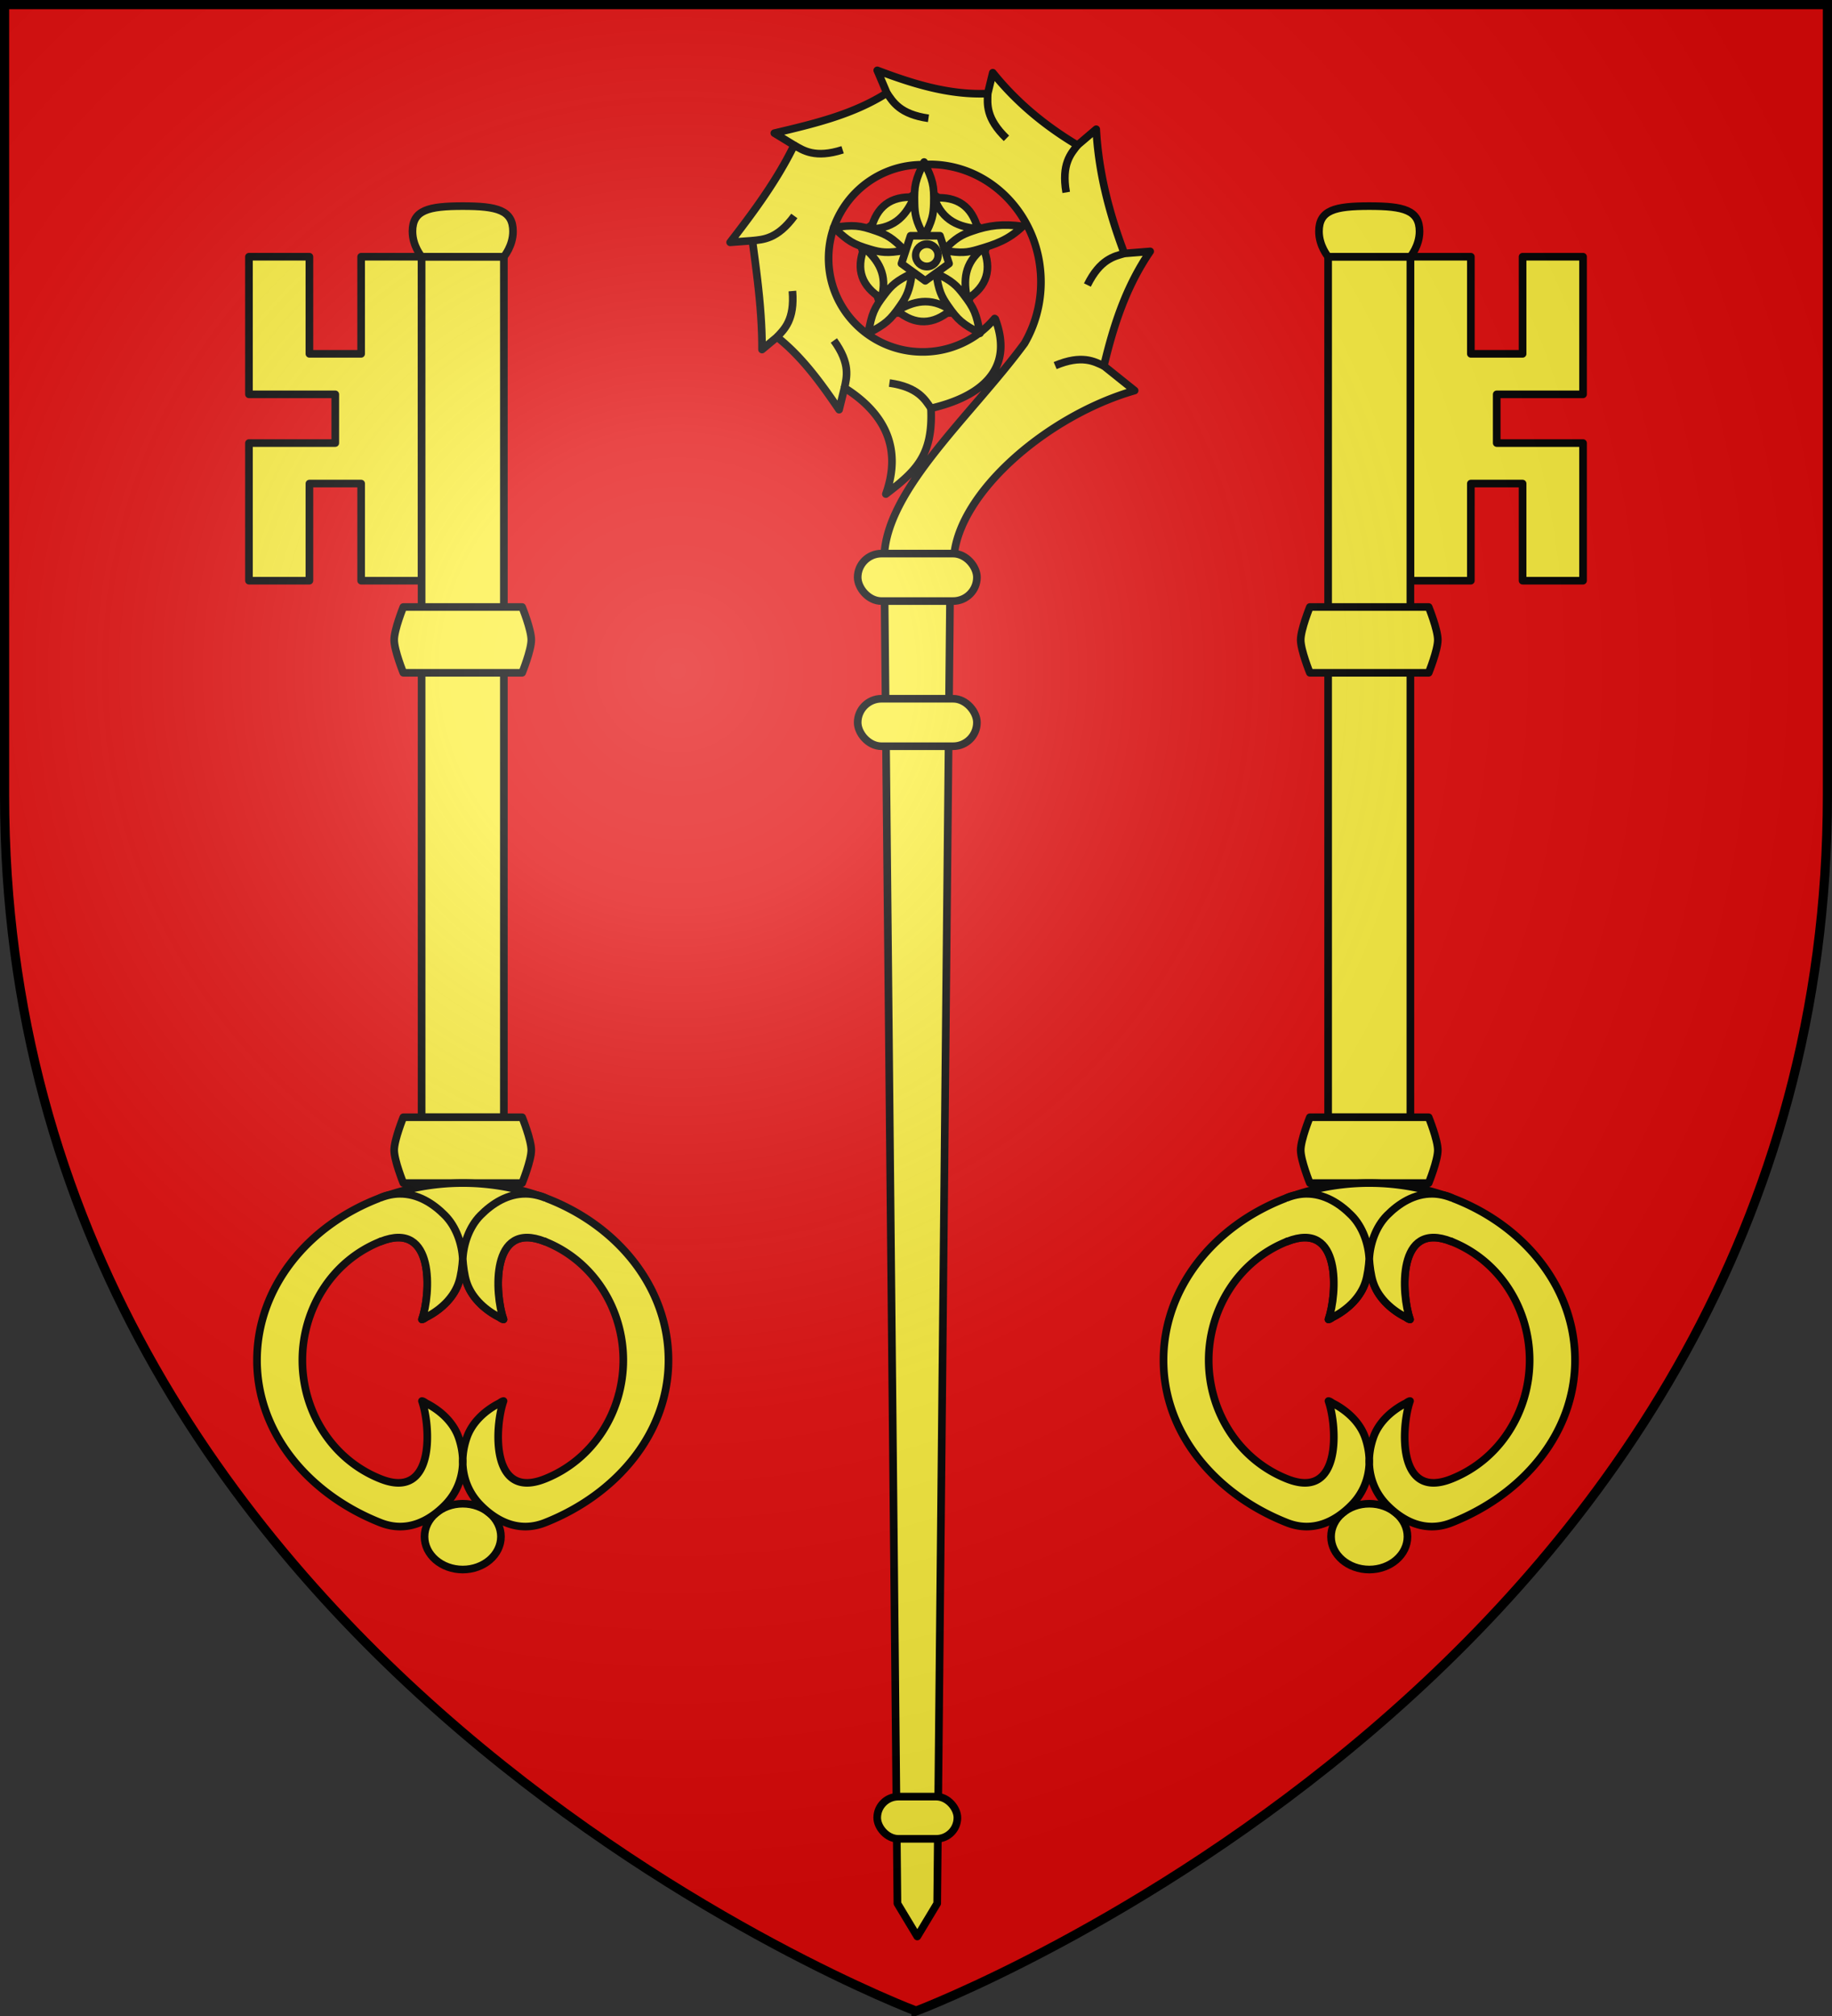
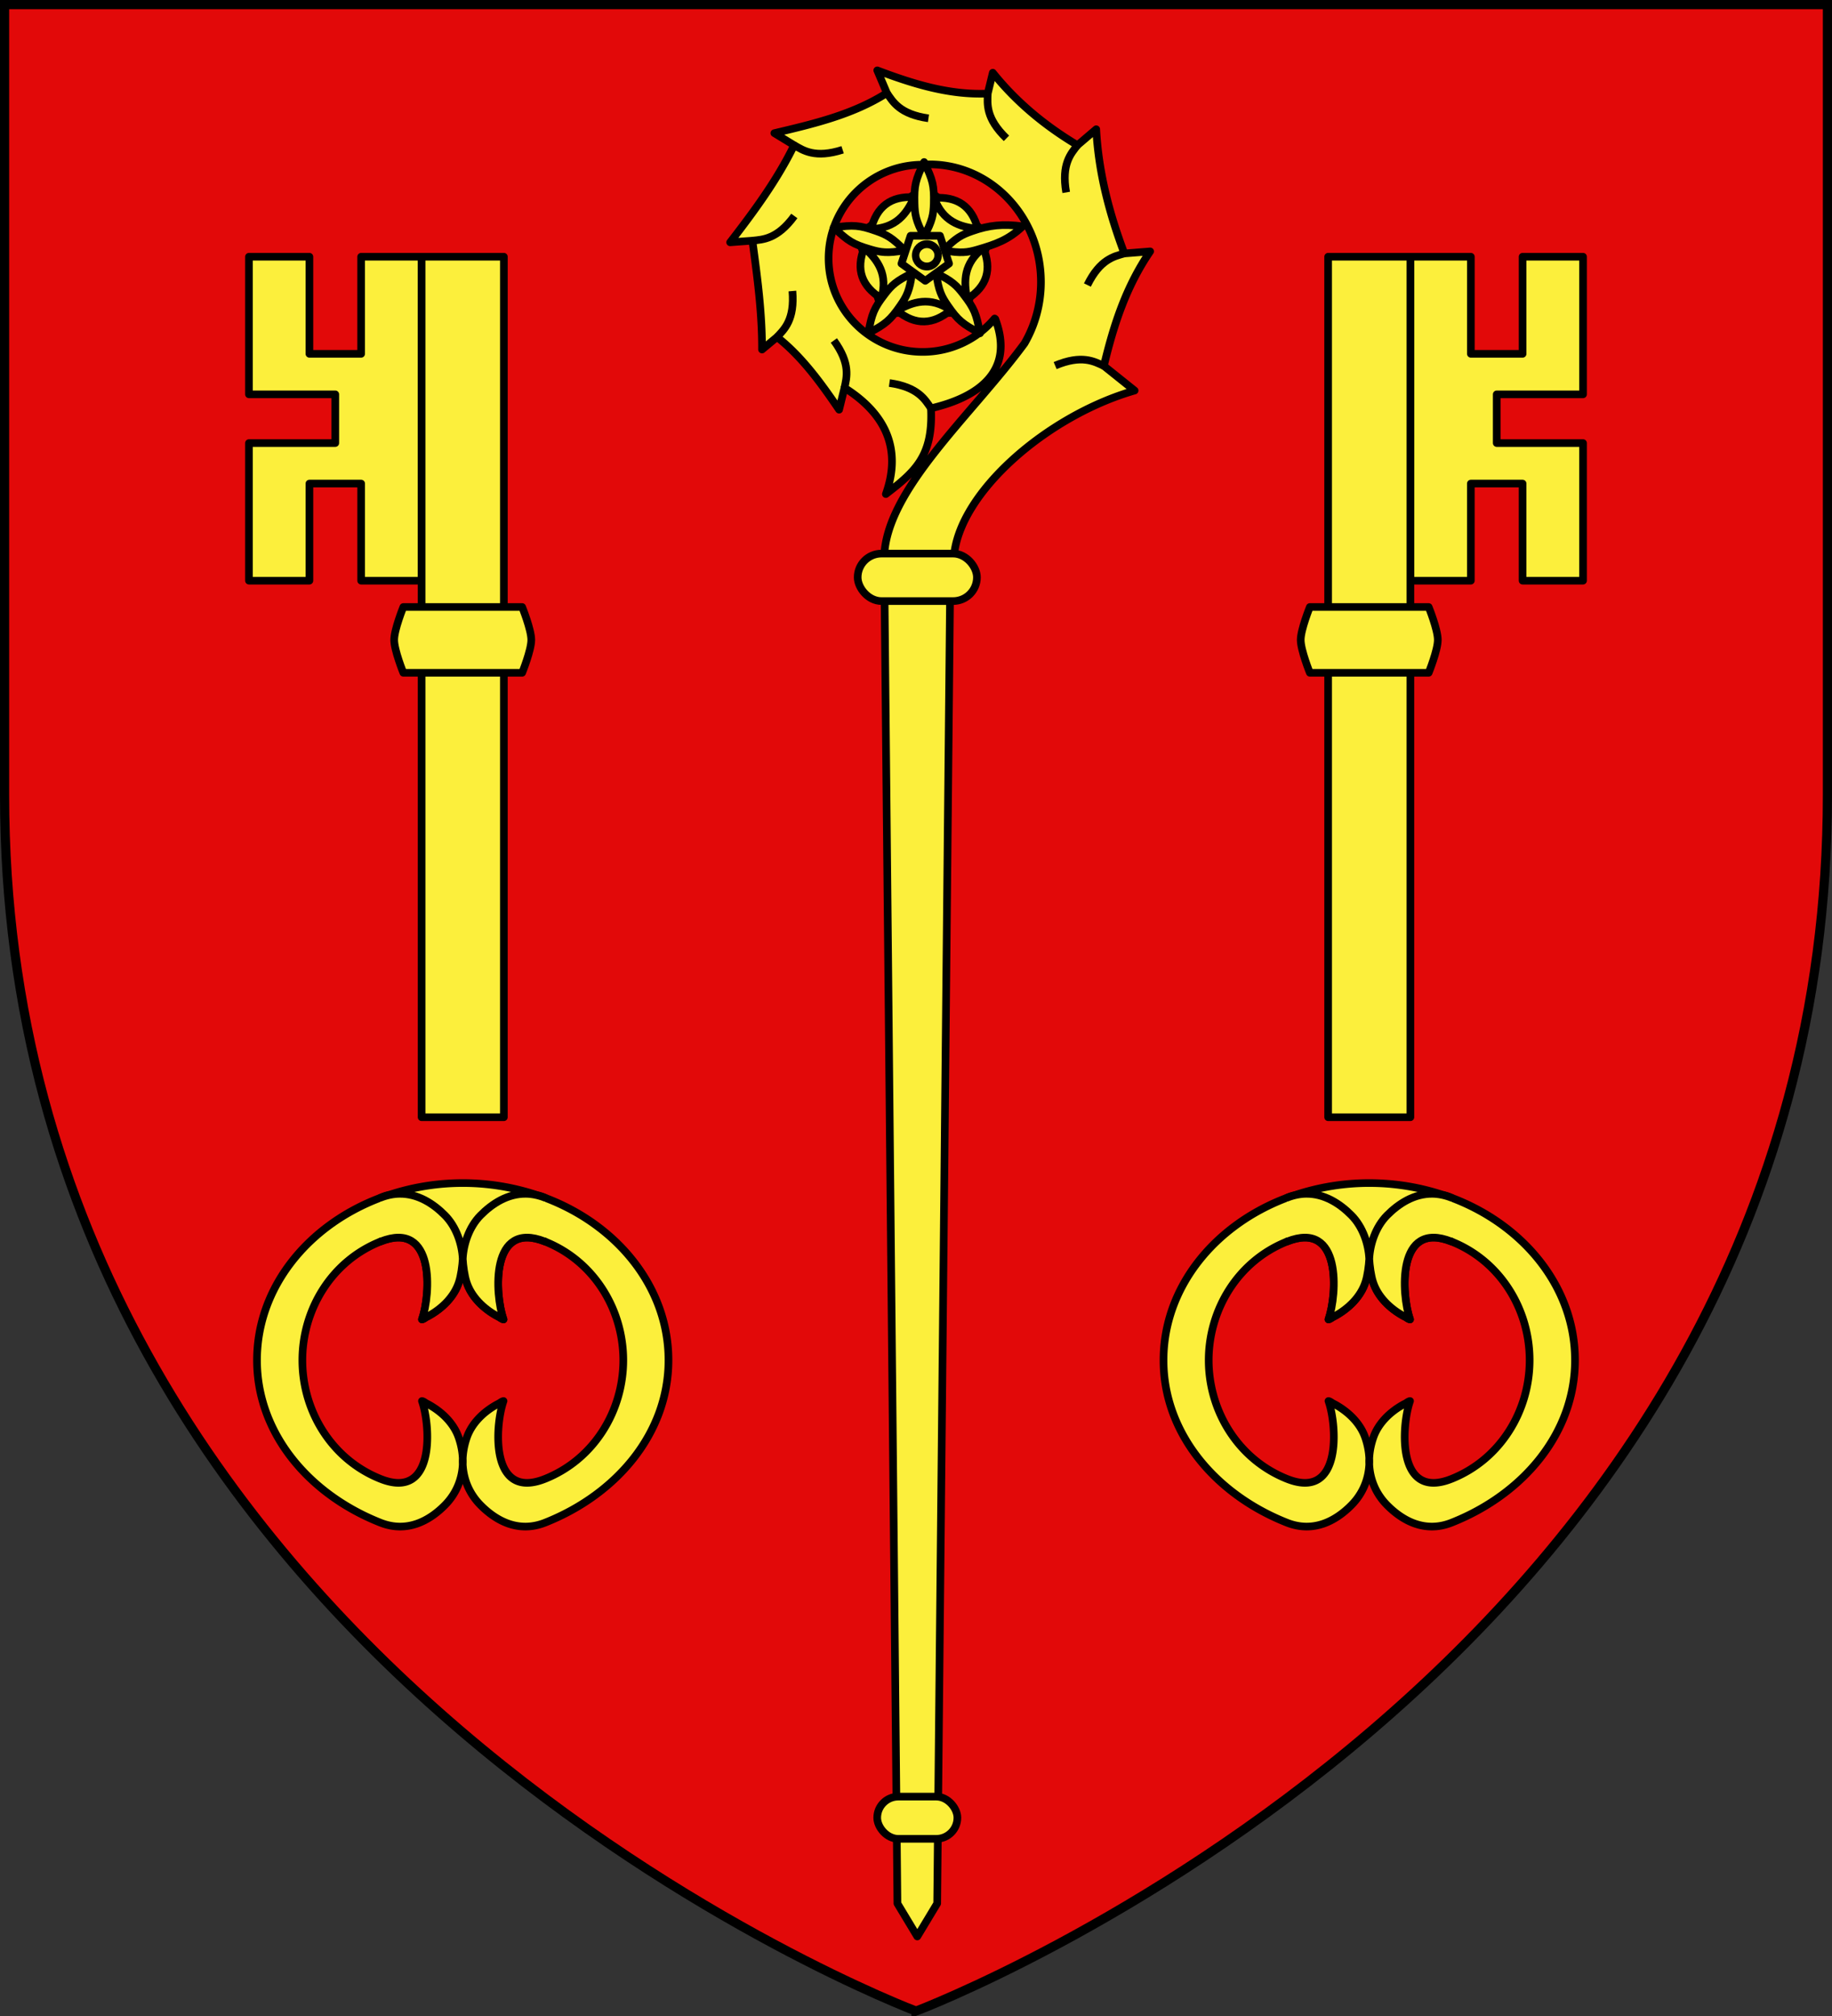
<svg xmlns="http://www.w3.org/2000/svg" xmlns:xlink="http://www.w3.org/1999/xlink" width="600" height="660">
  <rect width="100%" height="100%" fill="#333333" stroke="none" />
  <radialGradient id="b" cx="221.445" cy="226.331" r="300" gradientTransform="matrix(1.353 0 0 1.349 -77.63 -85.747)" gradientUnits="userSpaceOnUse">
    <stop offset="0" stop-color="#fff" stop-opacity=".314" />
    <stop offset=".19" stop-color="#fff" stop-opacity=".251" />
    <stop offset=".6" stop-color="#6b6b6b" stop-opacity=".125" />
    <stop offset="1" stop-opacity=".125" />
  </radialGradient>
  <path fill="#e20909" fill-rule="evenodd" d="M300 658.5s298.5-112.32 298.5-397.772V2.176H1.5v258.552C1.5 546.18 300 658.5 300 658.5z" />
  <g fill="#fcef3c" stroke="#000" stroke-linejoin="round" stroke-width="2.31">
    <path d="m847.514 52.268 2.906 6.875c-10.321 6.586-22.218 9.363-33.968 12.156l5.968 3.656c-5.149 10.623-12.144 20.119-19.312 29.438l6.719-.5c1.47 10.976 2.948 21.827 2.906 33l4.531-3.782c7.614 6.045 13.32 14.038 18.734 22.012l1.625-6.625c12.448 7.85 17.33 18.582 12.489 32.207 8.905-6.856 14.292-11.547 13.62-26 14.002-3.263 25.438-11.035 19.407-27.062l-.187-.157a28.314 28.314 0 0 1-21.75 10.125c-15.672 0-28.375-12.703-28.375-28.375 0-15.67 12.703-28.375 28.375-28.375a31.817 31.817 0 0 1 2.125-.093c18.535 0 33.593 15.978 33.593 35.656 0 6.83-1.824 13.2-4.968 18.625-16.107 21.967-41.94 44.345-42.344 64.906h21.031c1.306-19.574 28.129-43 54.563-50.625l-9.282-7.469c2.955-12.484 6.739-24.098 13.97-34.718l-7.782.625c-4.599-12.259-7.785-24.588-8.5-37.657l-5.656 4.844c-9.848-5.918-18.403-13.015-25.563-21.969l-1.531 6.313c-11.614.516-22.636-2.963-33.344-7.031z" transform="matrix(1.085 0 0 1.08 -632.242 -33.413)" />
    <g stroke-width="2.221" transform="matrix(1.128 0 0 1.123 528.254 -657.38)">
      <path stroke-width="2.221" d="m-200.071 639.982 19.264 13.996-7.358 22.647h-23.812l-7.359-22.647z" />
      <path d="M-200 632.61c-2.519 5.27-2.916 6.779-2.781 12.093.079 3.108.364 5.082 2.781 9.532 2.417-4.45 2.733-6.424 2.813-9.532.135-5.314-.294-6.824-2.813-12.093zM-197.092 643.074c2.494 6.832 7.36 8.447 12.692 9.036-1.726-6.696-6.091-9.51-12.692-9.036zM-171.37 651.357c-5.79-.767-9.725-.349-14.737 1.422-2.931 1.035-4.72 1.917-8.206 5.59 4.979.924 6.954.615 9.934-.27 5.096-1.514 8.775-2.718 13.008-6.742zM-182.8 657.686c-5.726 4.483-5.76 9.61-4.671 14.863 5.834-3.71 7.162-8.732 4.67-14.863zM-183.773 682.546c-1.06-5.744-1.625-7.199-4.858-11.419-1.89-2.467-3.282-3.897-7.853-6.076.66 5.02 1.565 6.804 3.327 9.364 3.015 4.379 4.249 5.348 9.384 8.131zM-192.276 675.789c-6.034-4.06-10.92-2.508-15.58.15 5.332 4.403 10.518 4.114 15.58-.15zM-216.22 682.546c5.135-2.783 6.344-3.77 9.358-8.15 1.763-2.56 2.692-4.325 3.353-9.345-4.57 2.18-5.987 3.59-7.878 6.058-3.233 4.22-3.773 5.693-4.833 11.437zM-212.421 672.37c1.997-6.992-.99-11.159-4.958-14.77-2.54 6.432-.662 11.274 4.958 14.77zM-226.247 651.687c4.233 4.024 5.546 4.868 10.642 6.382 2.98.885 4.946 1.224 9.925.3-3.485-3.673-5.265-4.585-8.196-5.62-5.013-1.77-6.58-1.83-12.371-1.062zM-215.396 652.155c7.268-.261 10.308-4.39 12.515-9.279-6.9-.428-10.926 2.855-12.515 9.28z" />
      <path stroke-width="2.221" d="M-203.931 654.107h8.54l2.639 8.122-6.91 5.02-6.908-5.02z" />
      <ellipse cx="1077.054" cy="45.605" stroke-width="2.252" rx="3.423" ry="3.194" transform="matrix(.953 0 0 1.021 -1225.633 613.25)" />
    </g>
    <g transform="matrix(1.085 0 0 1.08 -632.242 -33.413)">
      <path d="M880.858 59.299c-.1 3.187-.635 7.478 5.652 13.575M922.108 107.768c-3.062.89-7.308 1.706-11.165 9.57M907.952 74.955c-1.955 2.52-4.91 5.676-3.407 14.305M850.42 59.143c1.793 2.637 3.882 6.423 12.552 7.66M822.42 74.955c2.767 1.585 6.305 4.072 14.64 1.383M809.827 103.893c3.17-.345 7.493-.412 12.656-7.487M817.264 133.111c2.166-2.339 5.385-5.226 4.64-13.953M837.623 148.498c.652-3.121 1.924-7.254-3.209-14.351M915.92 141.861c-2.894-1.337-6.635-3.506-14.704-.101M863.733 154.705c-1.792-2.637-3.882-6.423-12.552-7.66M849.602 199.947h20l-4 408-6 10-6-10z" />
      <rect width="36" height="14.4" x="841.602" y="198.747" ry="7.2" />
-       <rect width="36" height="14.4" x="841.602" y="242.747" ry="7.2" />
      <rect width="24.2" height="12.8" x="847.502" y="575.547" ry="6.4" />
    </g>
  </g>
  <g id="a" fill="#fcef3c" stroke="#000" stroke-linecap="round" stroke-linejoin="round" stroke-width="1.581">
    <path d="m567.91 68.542-20.186 20.186-12.622-12.622-7.146 7.146 12.622 12.622-20.186 20.186-8.84-8.84 14.246-14.246-7.564-7.564-14.246 14.246-8.84-8.84L542.667 43.3l8.84 8.84-14.246 14.246 7.564 7.563 14.246-14.246z" transform="matrix(-1.12 -1.116 -1.12 1.116 794.362 641.34)" />
    <path d="M530.638 31.27 542.666 43.3 416.448 169.517 404.42 157.49z" transform="matrix(-1.12 -1.116 -1.12 1.116 794.362 641.34)" />
-     <path d="M544.077 29.86c-5.042-5.042-7.942-6.75-11.063-3.638-2.129 2.123-2.376 5.049-2.376 5.049l6.014 6.014 6.014 6.014s2.926-.247 5.049-2.376c3.111-3.12 1.404-6.02-3.638-11.063zM401.747 154.816l17.373 17.374s-1.974 4.648-3.49 6.163c-1.514 1.514-6.162 3.49-6.162 3.49l-17.373-17.375s1.975-4.647 3.49-6.162c1.514-1.515 6.162-3.49 6.162-3.49zM353.747 220.19c3.085 3.086 3.426 7.748.76 10.413-2.665 2.665-7.327 2.325-10.412-.76-3.086-3.086-3.426-7.748-.761-10.413 2.665-2.666 7.327-2.325 10.413.76z" transform="matrix(-1.12 -1.116 -1.12 1.116 794.362 641.34)" />
    <path d="M400.782 173.155a48.306 48.306 0 0 0-12.615-9.087c-.49-.288-.997-.568-1.576-.788-14.634-6.61-31.228-4.87-41.878 5.78-10.65 10.649-12.137 27.17-5.779 41.877 2.342 5.417 7.419 6.887 12.003 6.852 3.395-.025 6.339-1.326 8.592-3.38 1.351-1.234 2.448-2.749 3.264-4.393 1.4-2.753 1.467-6.234.442-9.628-.154-.324-.15-.912-.388-1.223-2.392 4.943-12.663 16.617-17.486 5.345-4.32-10.095-1.43-21.453 5.96-28.843 7.39-7.391 18.754-10.282 28.843-5.96 11.27 4.828-.402 15.094-5.345 17.486.31.238.899.234 1.223.388 3.394 1.025 6.875.957 9.628-.442 1.644-.816 3.16-1.913 4.392-3.264-1.303 1.189-1.743 1.572-3.264 4.392-1.4 2.753-1.467 6.234-.442 9.628.154.324.15.912.388 1.223 2.392-4.943 12.66-16.616 17.486-5.345 4.316 10.08 1.404 21.426-5.987 28.816-7.39 7.39-18.73 10.301-28.816 5.987-11.272-4.821.402-15.094 5.345-17.486-.31-.238-.9-.234-1.223-.388-3.394-1.025-6.875-.957-9.628.442-1.644.816-3.16 1.913-4.392 3.264-2.055 2.253-3.356 5.197-3.381 8.592-.035 4.584 1.435 9.661 6.852 12.003 14.707 6.358 31.228 4.87 41.878-5.78 10.65-10.65 12.389-27.243 5.779-41.877a10.441 10.441 0 0 0-.933-1.86 48.337 48.337 0 0 0-8.942-12.33z" transform="matrix(-1.12 -1.116 -1.12 1.116 794.362 641.34)" />
    <path d="M410.657 187.346c-.586-1.354-1.337-2.474-2.214-3.373-2.63-2.697-6.35-3.505-9.79-3.48-3.394.026-6.755 1.744-9.008 3.8-.917 1.023-2.235 2.74-2.847 3.974-1.4 2.753-1.467 6.234-.442 9.628.154.324.15.912.388 1.223 2.392-4.943 12.665-16.617 17.486-5.345M386.591 163.28c1.354.586 2.474 1.337 3.373 2.213 2.697 2.631 3.505 6.352 3.48 9.79-.026 3.395-1.744 6.756-3.8 9.01-1.023.916-2.741 2.234-3.974 2.846-2.753 1.4-6.234 1.467-9.628.442-.324-.154-.912-.15-1.223-.388 4.943-2.392 16.617-12.665 5.345-17.486M476.587 79.976l17.374 17.374s-1.975 4.648-3.49 6.162-6.162 3.49-6.162 3.49l-17.374-17.374s1.975-4.647 3.49-6.162 6.162-3.49 6.162-3.49z" transform="matrix(-1.12 -1.116 -1.12 1.116 794.362 641.34)" />
  </g>
  <use xlink:href="#a" width="100%" height="100%" transform="matrix(-1 0 0 1 600 0)" />
-   <path fill="url(#b)" fill-rule="evenodd" d="M300 658.5s298.5-112.32 298.5-397.772V2.176H1.5v258.552C1.5 546.18 300 658.5 300 658.5z" />
  <path fill="none" stroke="#000" stroke-width="3" d="M300 658.397S1.5 545.98 1.5 260.277V1.5h597v258.778c0 285.7-298.5 398.12-298.5 398.12z" />
</svg>